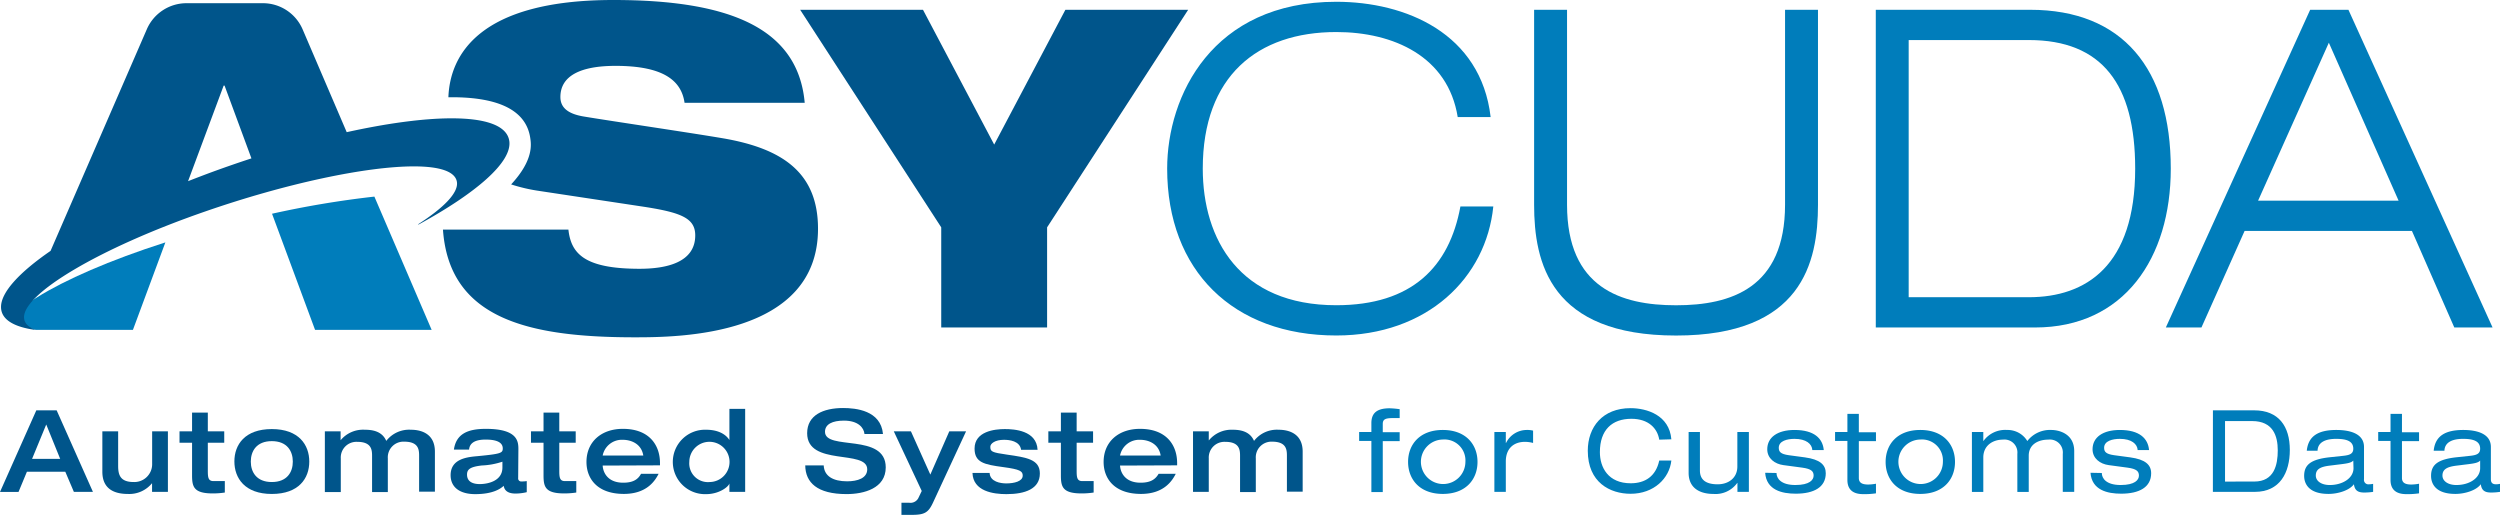
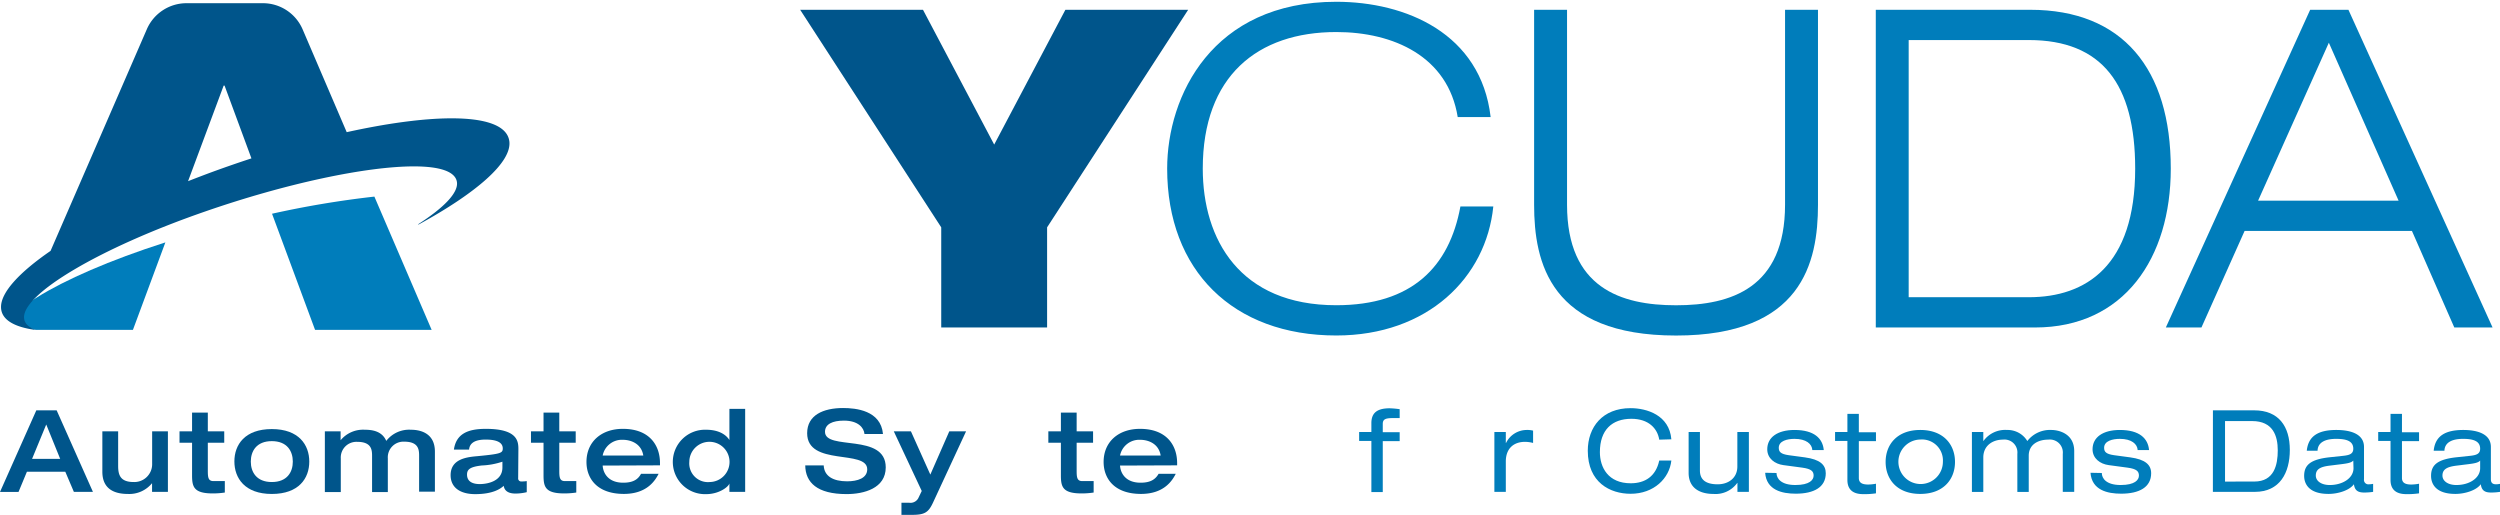
<svg xmlns="http://www.w3.org/2000/svg" preserveAspectRatio="xMidYMid meet" data-bbox="0 0 561.79 115.7" viewBox="0 0 561.79 115.7" data-type="color" role="img" aria-labelledby="svgcid-5uf9a-4chdxz" width="233" height="47.986">
  <title id="svgcid-5uf9a-4chdxz">ASYCUDA Logo</title>
  <g>
    <g>
      <path d="M4.67 71.2c0 1.32 1 2.38 3.41 2.93h21.79l7.29-19.66c-12.5 4-22.58 8.42-28.87 12.37C3.58 69.58 4.66 70 4.67 71.2z" fill-rule="evenodd" fill="#007DBB" data-color="1" />
-       <path d="M162.53 31.09c-7-1.2-25.3-3.9-31.3-4.9-3.6-.59-5.3-2-5.3-4.39 0-4.7 4.4-7 12.4-7 10.9 0 14.8 3.4 15.5 8.3h27c-1.5-16.9-17.1-23.1-43-23.1-30.36 0-36.72 12.52-37.07 21.85h.74c10.77 0 16.7 3.05 17.64 9.06.24 1.56.78 5.06-4.28 10.53a38.08 38.08 0 0 0 6.27 1.46l23.8 3.6c8.3 1.3 11.3 2.6 11.3 6.4 0 6.1-6.5 7.5-12.5 7.5-12.4 0-15.4-3.4-16-8.8H99.54c1.4 19.9 18.9 24.2 43.09 24.2 9.8 0 41.19-.2 41.19-24.4 0-12.61-7.99-18.01-21.29-20.31z" fill="#00558B" data-color="2" />
      <path d="M335.57 46.39c-1.6 16-14.79 29-35.29 29-23.2 0-38-14.6-38-37.5 0-16.29 10.09-37.49 38-37.49 15.6 0 32.5 7.1 34.69 25.9h-7.4c-2.19-13.6-14.39-19.1-27.29-19.1-17.7 0-30 9.9-30 30.69 0 15.9 8.3 30.7 30 30.7 17 0 25.4-8.6 27.9-22.2z" fill="#007DBB" data-color="1" />
      <path d="M408.53 46c0 13-3.6 29.4-31.89 29.4S344.74 59 344.74 46V2.2h7.4V46c0 18.7 12.1 22.6 24.5 22.6s24.49-3.9 24.49-22.6V2.2h7.4z" fill="#007DBB" data-color="1" />
      <path d="M421.52 2.2h34.69c20.8 0 31.6 13.3 31.6 35.69 0 20.1-10.5 35.7-30.5 35.7h-35.79zm7.39 64.59h27c12.8 0 23.9-7 23.9-28.9C479.81 19 472.41 9 455.91 9h-27z" fill="#007DBB" data-color="1" />
      <path d="M542 51.89h-37.6l-9.7 21.7h-8L519.13 2.2h8.6l32.39 71.39h-8.6zM523.33 9.6l-15.9 35.49H539z" fill="#007DBB" data-color="1" />
      <path d="M211.51 51.09L179.81 2.2h27.6l16 30.29 16-30.29H267l-31.7 48.89v22.5h-23.79z" fill="#00558B" data-color="2" />
      <path d="M114.44 31.64c-.54-3.47-5.39-5.05-12.94-5.05-6.29 0-14.47 1.1-23.59 3.11L68 6.59A9.71 9.71 0 0 0 59.05.72H41.89A9.72 9.72 0 0 0 33 6.56L11.36 56.38C4.27 61.26.21 65.72.23 69c0 2.79 2.86 4.5 7.85 5.16-1.73-.62-2.66-1.56-2.68-2.85C5.33 66 22.11 55.85 46 47.56c18.28-6.35 36.31-10.17 47-10.17 5.74 0 9.34 1.11 9.68 3.53s-2.97 5.77-8.68 9.45v.12c13-7.09 21.18-14.1 20.44-18.85zm-72.18 9.07l8-21.48h.2l6.04 16.36c-3.36 1.1-6.75 2.28-10.13 3.54-1.37.52-2.76 1.05-4.11 1.58z" fill="#00558B" data-color="2" />
      <path d="M84.13 44.18a216.69 216.69 0 0 0-23 3.85l9.67 26.1H97z" fill-rule="evenodd" fill="#007DBB" data-color="1" />
      <path d="M8.16 92.21h4.57l8.15 18.32H16.6L14.67 106H6.05l-1.89 4.55H0zm5.36 10.9l-3.13-7.72-3.18 7.72z" fill="#00558B" data-color="2" />
      <path d="M23 96.93h3.55v7.75c0 2.07.48 3.64 3.51 3.64a4 4 0 0 0 4.13-3.93v-7.46h3.54v13.6h-3.56v-1.9h-.05a6.56 6.56 0 0 1-5.36 2.37c-2.93 0-5.76-1-5.76-5z" fill="#00558B" data-color="2" />
      <path d="M43.16 99.49h-2.82v-2.56h2.82v-4.21h3.54v4.21h3.69v2.56H46.7v6.21c0 1.57.08 2.41 1.28 2.41h2.54v2.57a17.82 17.82 0 0 1-2.72.2c-4.31 0-4.64-1.54-4.64-4.1z" fill="#00558B" data-color="2" />
      <path d="M61.08 96.42c6.08 0 8.42 3.56 8.42 7.31S67.16 111 61.08 111s-8.41-3.57-8.41-7.31 2.33-7.27 8.41-7.27zm0 11.9c3.44 0 4.72-2.23 4.72-4.59s-1.28-4.6-4.72-4.6-4.72 2.24-4.72 4.6 1.29 4.59 4.72 4.59z" fill="#00558B" data-color="2" />
      <path d="M83.61 102.42c0-1.41-.18-3.13-3.34-3.13a3.52 3.52 0 0 0-3.69 3.71v7.57H73V96.93h3.54v2A6.55 6.55 0 0 1 82 96.57c1.59 0 3.85.28 4.8 2.51a6.49 6.49 0 0 1 5.52-2.51c2.18 0 5.41.77 5.41 4.92v9h-3.55v-8.11c0-1.41-.18-3.13-3.34-3.13a3.52 3.52 0 0 0-3.69 3.75v7.57h-3.54z" fill="#00558B" data-color="2" />
      <path d="M116.44 107.42a.68.68 0 0 0 .77.77 7 7 0 0 0 1.16-.08v2.49a11 11 0 0 1-2.52.31c-2.31 0-2.56-1.23-2.66-1.74-.7.66-2.42 1.87-6.39 1.87-3.54 0-5.54-1.59-5.54-4.26 0-3.75 3.84-4.08 6.1-4.28 5.08-.49 5.62-.67 5.62-1.72 0-1.57-1.8-2-3.85-2-2.33 0-3.59.74-3.72 2.25H102c.51-3.56 3.15-4.66 7.18-4.66 7.11 0 7.31 2.79 7.31 4.56zm-3.54-3.67a16.6 16.6 0 0 1-4.64.85c-2.67.31-3.31.9-3.31 2.05 0 1.8 1.64 2.13 2.85 2.13 1.9 0 5.1-.72 5.1-3.72z" fill="#00558B" data-color="2" />
      <path d="M122.14 99.49h-2.82v-2.56h2.82v-4.21h3.54v4.21h3.69v2.56h-3.69v6.21c0 1.57.08 2.41 1.28 2.41h2.54v2.57a17.82 17.82 0 0 1-2.72.2c-4.31 0-4.64-1.54-4.64-4.1z" fill="#00558B" data-color="2" />
      <path d="M135.43 104.62c.08 1.52 1.1 3.85 4.62 3.85 2.33 0 3.36-.82 4-2H148c-.77 1.52-2.62 4.52-7.8 4.52-6.13 0-8.41-3.57-8.41-7.18 0-4.55 3.36-7.44 8.18-7.44 6 0 8.34 3.72 8.34 7.69v.51zm9.13-2.25c-.43-2.72-2.84-3.54-4.59-3.54a4.4 4.4 0 0 0-4.54 3.54z" fill="#00558B" data-color="2" />
      <path d="M167.45 110.53h-3.54v-1.88c-.26.82-2.39 2.39-5.21 2.39a7.24 7.24 0 1 1 0-14.47c2.13 0 4.16.67 5.21 2.31v-7h3.54zm-7.95-2.21a4.52 4.52 0 1 0-4.6-4.54 4.2 4.2 0 0 0 4.6 4.54z" fill="#00558B" data-color="2" />
      <path d="M189.47 91.69c2.82 0 8.46.52 8.95 5.83h-4.16c-.13-1.41-1.41-3-4.62-3-2.56 0-4.25.79-4.25 2.51 0 4.31 13.65.18 13.65 8 0 4.72-4.91 6-8.8 6-6.6 0-9.24-2.59-9.29-6.44h4.15c.11 2.41 2.11 3.57 5.26 3.57 2.34 0 4.52-.7 4.52-2.7 0-4.54-13.5-.59-13.5-8.11 0-4.07 3.62-5.66 8.09-5.66z" fill="#00558B" data-color="2" />
      <path d="M200.85 96.93h3.85l4.36 9.72 4.26-9.72h3.77l-7.42 16c-1.08 2.33-1.95 2.77-4.9 2.77h-2.2v-2.72h1.77a2 2 0 0 0 2-1l.79-1.65z" fill="#00558B" data-color="2" />
-       <path d="M222.38 106.27c.1 2 2.46 2.36 3.75 2.36 1.77 0 3.69-.46 3.69-1.75 0-1-.59-1.41-4.41-1.92-4.21-.57-6.41-1-6.41-4.16 0-3.87 4.51-4.38 6.79-4.38 2.11 0 7.16.3 7.37 4.66h-3.7c-.28-2-2.64-2.25-3.85-2.25-2 0-3.07.84-3.07 1.56 0 1.1.33 1.28 3.74 1.77 4.47.64 7.39 1.08 7.39 4.24 0 3.46-3.31 4.64-7.52 4.64-2.9 0-7.49-.62-7.62-4.77z" fill="#00558B" data-color="2" />
      <path d="M238.4 99.49h-2.82v-2.56h2.82v-4.21h3.54v4.21h3.69v2.56h-3.69v6.21c0 1.57.08 2.41 1.28 2.41h2.54v2.57a17.82 17.82 0 0 1-2.72.2c-4.31 0-4.64-1.54-4.64-4.1z" fill="#00558B" data-color="2" />
      <path d="M251.69 104.62c.08 1.52 1.1 3.85 4.62 3.85 2.33 0 3.36-.82 4.05-2h3.85c-.77 1.52-2.62 4.52-7.8 4.52-6.13 0-8.41-3.57-8.41-7.18 0-4.55 3.36-7.44 8.18-7.44 6 0 8.34 3.72 8.34 7.69v.51zm9.13-2.25c-.43-2.72-2.84-3.54-4.59-3.54a4.4 4.4 0 0 0-4.54 3.54z" fill="#00558B" data-color="2" />
-       <path d="M278.66 102.42c0-1.41-.18-3.13-3.34-3.13a3.52 3.52 0 0 0-3.69 3.67v7.57h-3.54v-13.6h3.54v2h.05a6.55 6.55 0 0 1 5.32-2.36c1.59 0 3.85.28 4.8 2.51a6.48 6.48 0 0 1 5.51-2.51c2.18 0 5.42.77 5.42 4.92v9h-3.54v-8.11c0-1.41-.18-3.13-3.34-3.13a3.52 3.52 0 0 0-3.65 3.75v7.57h-3.54z" fill="#00558B" data-color="2" />
      <path d="M308.17 95.08c0-2.49 1.54-3.33 4.13-3.33a19.87 19.87 0 0 1 2.23.2v2h-1.44c-1.67 0-2.36.21-2.36 1.31v1.87h3.8v2h-3.8v11.45h-2.56v-11.5h-2.75v-2h2.75z" fill="#007DBB" data-color="1" />
-       <path d="M324.22 96.62c5.23 0 7.8 3.31 7.8 7.18s-2.57 7.19-7.8 7.19-7.8-3.31-7.8-7.19 2.58-7.18 7.8-7.18zm0 2.15a5 5 0 1 0 5.08 5 4.71 4.71 0 0 0-5.08-5z" fill="#007DBB" data-color="1" />
      <path d="M335.81 97.08h2.57v2.46h.05a5.2 5.2 0 0 1 4.62-2.92 5.33 5.33 0 0 1 1.46.15v2.77a7.27 7.27 0 0 0-1.82-.25c-2.54 0-4.31 1.49-4.31 4.41v6.83h-2.57z" fill="#007DBB" data-color="1" />
      <path d="M372.86 98.8c-.41-2.54-2.41-4.69-6.26-4.69-4.33 0-7.08 2.48-7.08 7.49 0 3.46 1.88 7 6.93 7 3.21 0 5.64-1.54 6.41-5.11h2.72c-.43 4-3.92 7.47-9.16 7.47-4.61 0-9.62-2.54-9.62-9.67 0-5.34 3.34-9.57 9.6-9.57 3.67 0 8.72 1.56 9.18 7z" fill="#007DBB" data-color="1" />
      <path d="M393 110.53h-2.57v-2h-.05a6 6 0 0 1-5.28 2.47c-3.23 0-5.64-1.39-5.64-4.75v-9.17H382v8.65c0 2 1.23 3.1 4 3.1 2.34 0 4.41-1.36 4.41-4v-7.75H393z" fill="#007DBB" data-color="1" />
      <path d="M399.21 106.29c0 1.21 1 2.7 4.23 2.7s4.11-1.16 4.11-2.11-.49-1.51-2.54-1.79l-4.24-.57c-1.92-.25-3.64-1.49-3.64-3.56 0-2.72 2.36-4.34 6.13-4.34 4.41 0 6.34 1.9 6.57 4.52h-2.57c-.07-1.36-1.36-2.52-4-2.52-1.65 0-3.54.46-3.54 2 0 .9.41 1.41 2.23 1.67l3.64.49c3.39.46 4.69 1.67 4.69 3.57 0 3.12-2.64 4.59-6.74 4.59-3.08 0-6.6-.8-6.88-4.7z" fill="#007DBB" data-color="1" />
      <path d="M415.14 93h2.57v4.13h3.85v2h-3.85v8.29c0 1.08.77 1.46 2.08 1.46a9.75 9.75 0 0 0 1.77-.18v2.16a17.31 17.31 0 0 1-2.88.18c-2.51 0-3.54-1.23-3.54-3.18v-8.78h-2.77v-2h2.77z" fill="#007DBB" data-color="1" />
      <path d="M431.52 96.62c5.24 0 7.8 3.31 7.8 7.18s-2.56 7.19-7.8 7.19-7.79-3.31-7.79-7.19 2.56-7.18 7.79-7.18zm0 2.15a5 5 0 1 0 5.08 5 4.71 4.71 0 0 0-5.08-5z" fill="#007DBB" data-color="1" />
      <path d="M463.54 102a2.91 2.91 0 0 0-3.23-3.21c-2.34 0-4.42 1.11-4.42 3.62v8.14h-2.56V102a2.91 2.91 0 0 0-3.23-3.21c-2.34 0-4.42 1.37-4.42 4v7.75h-2.56V97.08h2.56v2h.05a6 6 0 0 1 5.27-2.46 5.16 5.16 0 0 1 4.57 2.49 6.43 6.43 0 0 1 5.43-2.49c1.36 0 5.11.64 5.11 4.75v9.16h-2.57z" fill="#007DBB" data-color="1" />
      <path d="M472.31 106.29c0 1.21 1 2.7 4.23 2.7s4.11-1.16 4.11-2.11-.49-1.51-2.54-1.79l-4.24-.57c-1.92-.25-3.64-1.49-3.64-3.56 0-2.72 2.36-4.34 6.13-4.34 4.42 0 6.34 1.9 6.57 4.52h-2.56c-.08-1.36-1.36-2.52-4-2.52-1.64 0-3.54.46-3.54 2 0 .9.41 1.41 2.23 1.67l3.64.49c3.39.46 4.7 1.67 4.7 3.57 0 3.12-2.65 4.59-6.75 4.59-3.08 0-6.59-.8-6.88-4.7z" fill="#007DBB" data-color="1" />
      <path d="M497.28 92.21h9.28c5.49 0 8 3.59 8 8.9 0 5.11-2.23 9.42-7.85 9.42h-9.44zm9.31 16c4.46 0 5.26-3.75 5.26-7s-1.05-6.59-5.77-6.59H500v13.6z" fill="#007DBB" data-color="1" />
      <path d="M518.37 101.29c.34-3.36 2.65-4.67 6.67-4.67 2.75 0 6.19.69 6.19 3.82v7.24a1 1 0 0 0 1.15 1.15 5.28 5.28 0 0 0 .9-.1v1.8a13.57 13.57 0 0 1-2 .15c-1.28 0-2.13-.36-2.31-1.87-1 1.38-3.54 2.18-5.72 2.18-4.46 0-5.47-2.31-5.47-4.06 0-2.46 1.47-3.72 5.78-4.18l2.92-.31c1.44-.15 2.34-.41 2.34-1.61 0-1.85-1.8-2.21-3.88-2.21s-4.08.59-4.15 2.67zm10.45 2.21c-.39.43-1.08.61-2.52.79l-2.9.36c-2 .26-3 .8-3 2.21 0 1.25 1.26 2.13 3.13 2.13 2.9 0 5.34-1.54 5.34-3.78z" fill="#007DBB" data-color="1" />
      <path d="M537.19 93h2.57v4.13h3.84v2h-3.84v8.29c0 1.08.76 1.46 2.07 1.46a9.66 9.66 0 0 0 1.77-.18v2.16a17.12 17.12 0 0 1-2.87.18c-2.51 0-3.54-1.23-3.54-3.18v-8.78h-2.77v-2h2.77z" fill="#007DBB" data-color="1" />
      <path d="M546.89 101.29c.33-3.36 2.64-4.67 6.67-4.67 2.74 0 6.18.69 6.18 3.82v7.24c0 .79.36 1.15 1.16 1.15a5 5 0 0 0 .89-.1v1.8a13.36 13.36 0 0 1-2 .15c-1.28 0-2.13-.36-2.31-1.87-1 1.38-3.54 2.18-5.72 2.18-4.46 0-5.46-2.31-5.46-4.06 0-2.46 1.46-3.72 5.77-4.18l2.93-.31c1.43-.15 2.33-.41 2.33-1.61 0-1.85-1.8-2.21-3.87-2.21s-4.08.59-4.16 2.67zm10.44 2.21c-.39.43-1.08.61-2.51.79l-2.9.36c-2 .26-3.06.8-3.06 2.21 0 1.25 1.26 2.13 3.13 2.13 2.9 0 5.34-1.54 5.34-3.78z" fill="#007DBB" data-color="1" />
    </g>
  </g>
</svg>